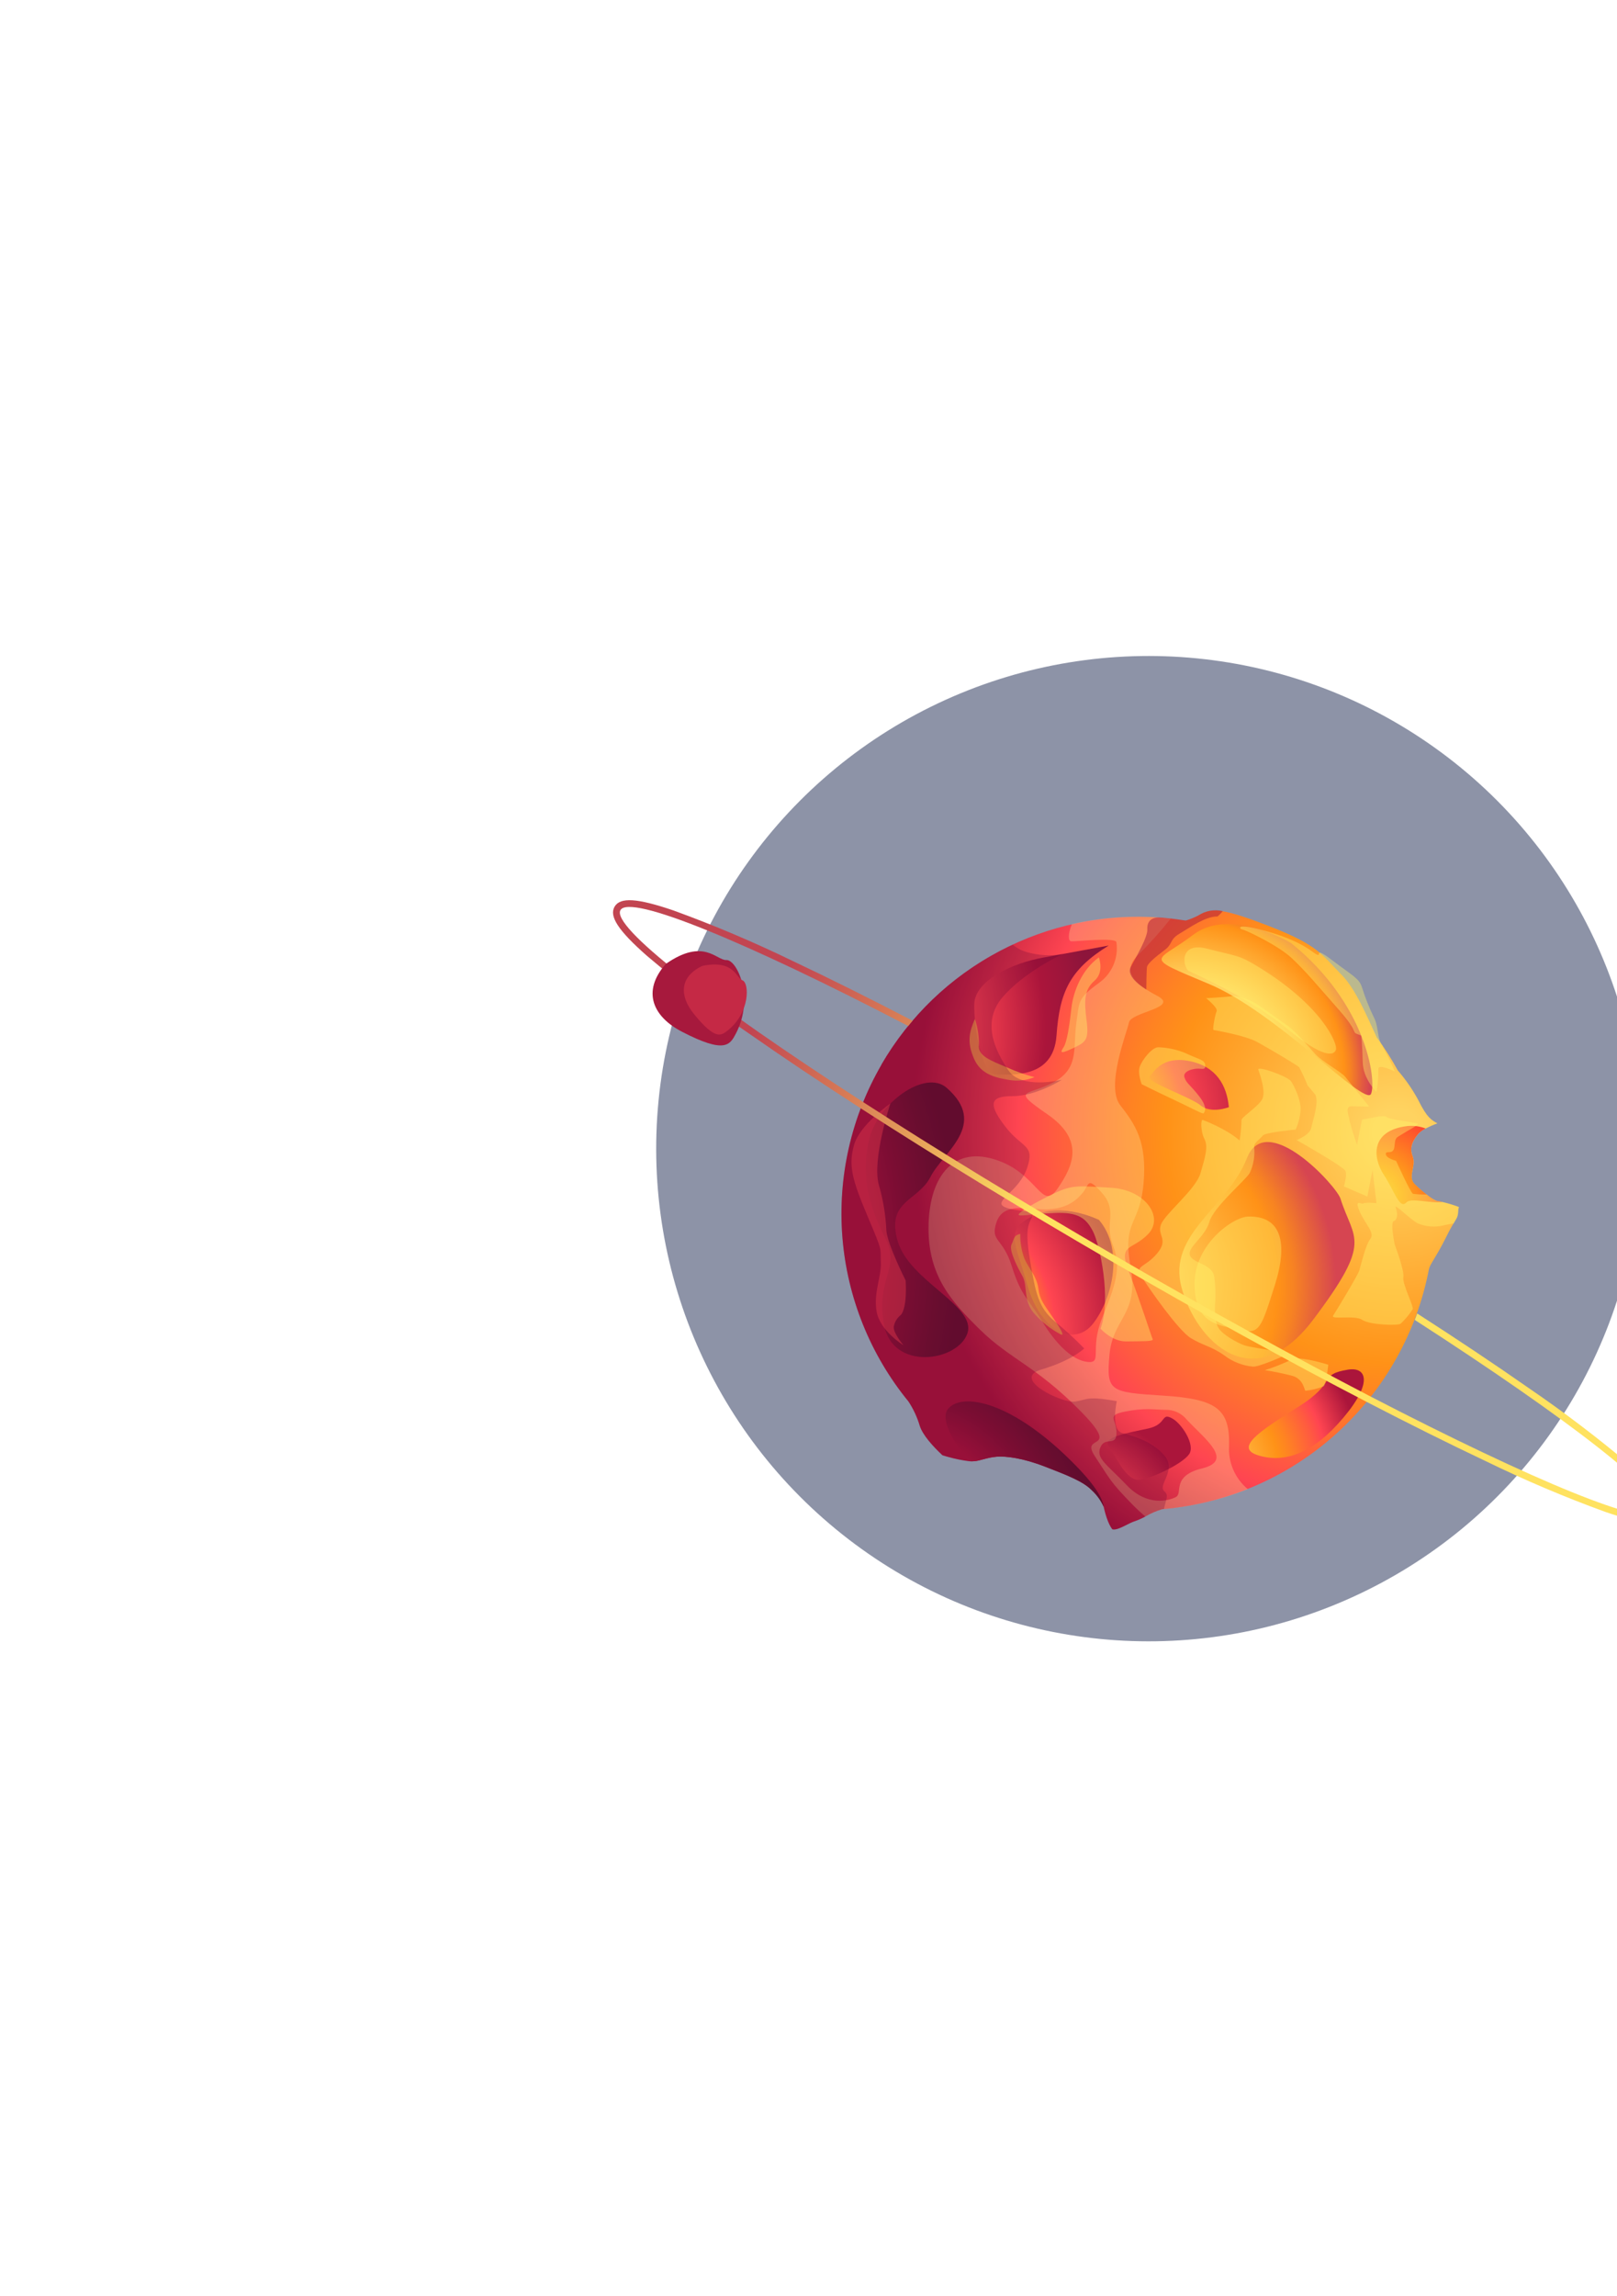
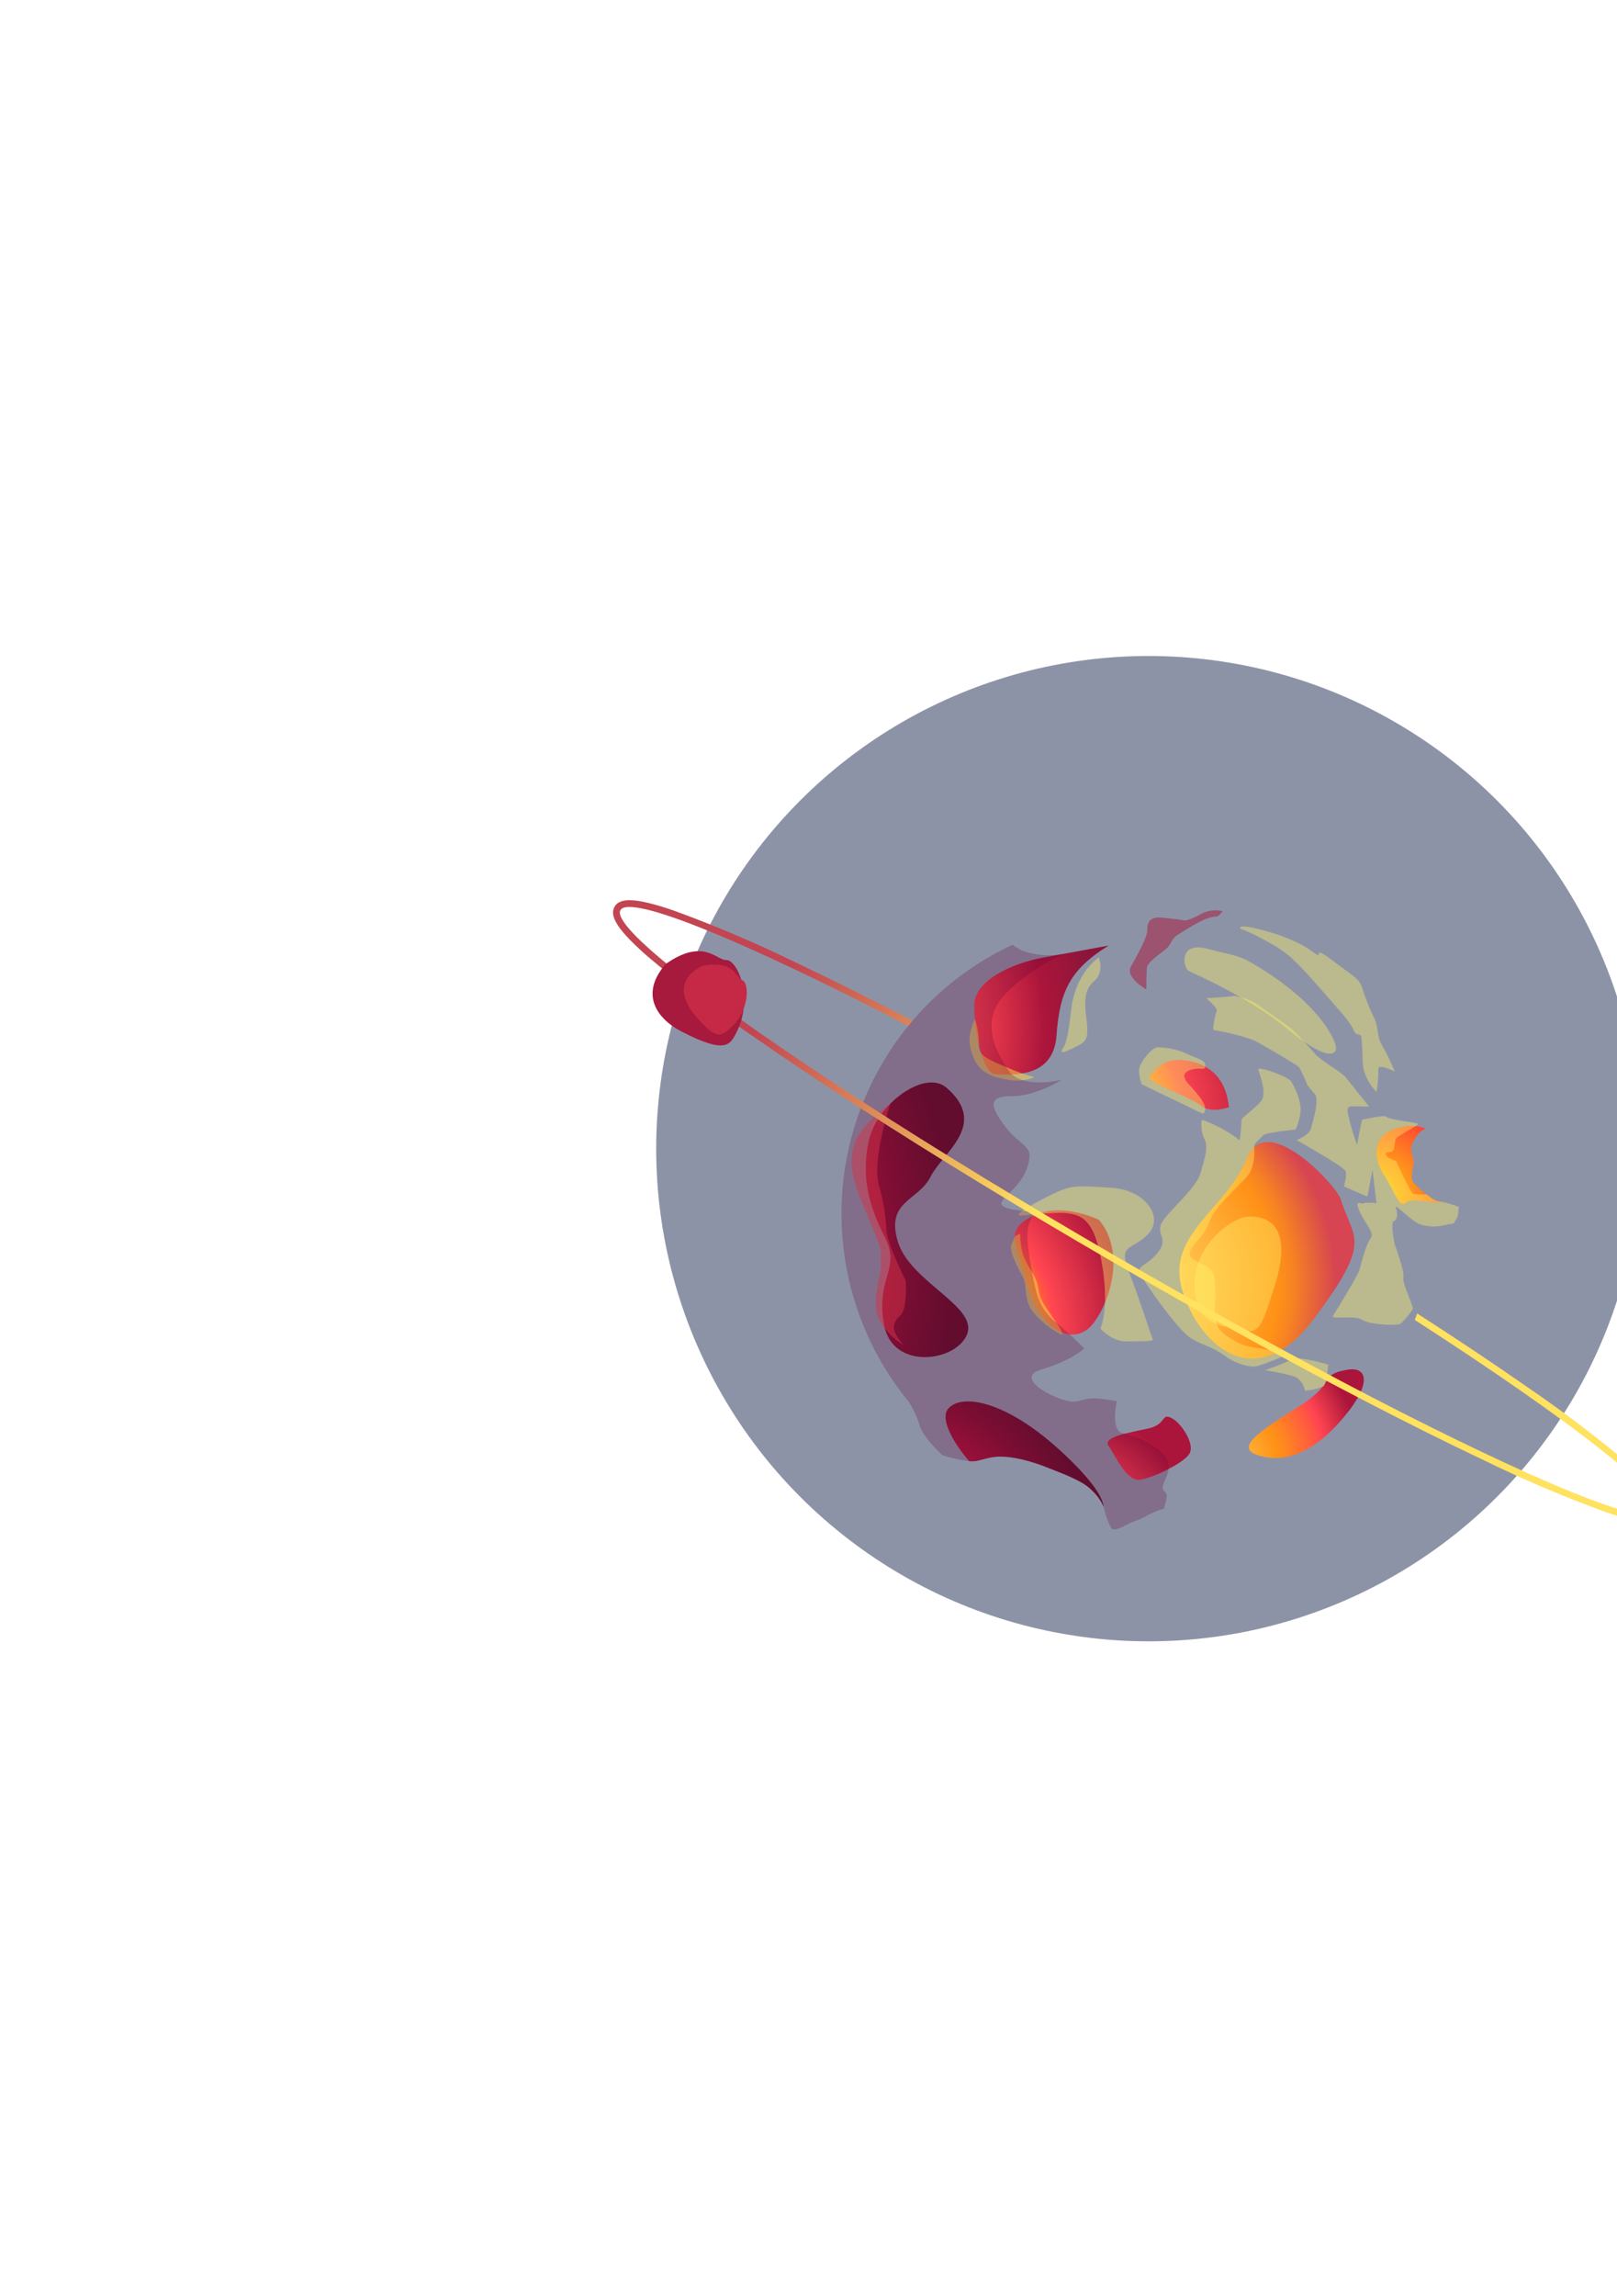
<svg xmlns="http://www.w3.org/2000/svg" width="742" height="1053" viewBox="0 0 742 1053" fill="none">
  <g filter="url(#filter0_f_111_847)">
    <circle cx="226" cy="226" r="226" transform="matrix(-0.995 -0.098 -0.098 0.995 774.09 324.104)" fill="#04113D" fill-opacity="0.45" />
  </g>
-   <path d="M404.485 488.325C390.601 512.274 384.348 539.887 386.56 567.482C388.772 595.077 399.345 621.341 416.868 642.772C419.124 646.199 420.865 649.939 422.035 653.872C423.385 658.201 428.193 663.458 432.462 667.438C433.502 667.772 434.486 668.05 435.342 668.277C438.432 669.145 441.583 669.779 444.768 670.175C445.598 670.238 446.431 670.225 447.259 670.138C449.601 669.97 453.204 668.401 457.426 668.088C461.647 667.775 469.317 668.677 479.614 672.673C489.911 676.669 496.989 679.405 500.942 683.425C503.299 685.586 505.186 688.208 506.486 691.129L506.501 691.295C506.536 691.367 506.552 691.445 506.548 691.525C506.925 693.157 508.388 699.034 510.476 701.434L511.169 701.477C513.678 701.563 518.316 698.326 520.863 697.649C522.46 697.08 524.009 696.387 525.498 695.578C527.932 694.153 530.525 693.02 533.224 692.203L534.109 692.11C563.599 689.461 591.422 677.275 613.367 657.397C635.311 637.519 650.181 611.032 655.724 581.947L655.812 581.796C656.156 579.886 659.151 576.348 663.703 567.182C665.155 564.253 666.2 562.412 666.977 561.112C668.574 558.357 668.97 558.138 669.096 555.135C669.13 554.621 669.229 554.112 669.389 553.622C666.944 552.677 664.432 551.91 661.875 551.33C660.288 550.97 659.27 550.829 659.03 550.779C657.408 550.035 655.9 549.063 654.554 547.892C652.579 546.386 650.71 544.747 648.959 542.986C645.763 539.517 650.017 534.891 648.197 530.289C646.377 525.687 649.06 522.26 650.844 519.995C651.808 518.993 652.95 518.179 654.212 517.594C655.949 516.692 657.741 515.903 659.579 515.229C656.791 513.613 654.838 512.682 650.872 504.659C648.243 499.755 645.072 495.16 641.42 490.962C638.54 485.71 635.316 480.653 631.769 475.826C627.293 466.205 622.132 453.74 615.798 447.283C606.329 437.64 605.097 433.648 582.469 424.79C572.078 420.762 565.586 418.681 561.056 417.939C559.165 417.494 557.204 417.436 555.29 417.769C553.377 418.102 551.55 418.819 549.921 419.877C548.051 420.873 546.083 421.672 544.049 422.262C541.765 421.903 539.479 421.588 537.208 421.325L532.971 420.889C532.832 420.901 532.693 420.895 532.555 420.871L532.035 420.839C506.589 419.004 481.14 424.351 458.584 436.271C436.029 448.191 417.274 466.205 404.454 488.262L404.485 488.325Z" fill="url(#paint0_radial_111_847)" />
  <path d="M615.111 549.755C621.193 568.994 630.212 568.613 602.609 605.219C575.007 641.824 548.655 614.848 542.142 590.354C535.629 565.86 563.357 553.77 572.157 531.242C580.956 508.715 613.265 543.881 615.111 549.755Z" fill="url(#paint1_radial_111_847)" />
  <path d="M563.889 507.796C562.951 497.803 558.155 489.119 545.797 486.665C533.438 484.212 529.562 491.436 527.486 493.779C525.409 496.121 546.157 503.035 550.949 507.003C555.74 510.972 563.889 507.796 563.889 507.796Z" fill="url(#paint2_radial_111_847)" />
-   <path d="M592.479 432.571C626.976 460.365 631.707 495.364 629.15 501.669C626.593 507.975 585.748 464.267 554.668 451.249C523.588 438.23 530.464 441.701 547.519 428.742C564.573 415.782 592.479 432.571 592.479 432.571Z" fill="url(#paint3_radial_111_847)" />
  <path d="M504.308 559.525C515.58 572.795 510.828 594.73 501.874 606.686C492.92 618.642 477.11 609.833 471.53 589.651C465.951 569.468 460.661 564.425 473.918 557.703C487.176 550.982 504.308 559.525 504.308 559.525Z" fill="url(#paint4_radial_111_847)" />
  <path d="M444.756 670.192C445.591 670.258 446.43 670.249 447.263 670.165C449.605 669.997 453.192 668.418 457.43 668.115C461.669 667.812 469.322 668.704 479.619 672.7C489.916 676.696 496.994 679.432 500.947 683.452C503.307 685.61 505.195 688.233 506.49 691.156L506.523 691.332C505.861 686.706 501.943 679.877 488.697 667.303C462.631 642.58 441.45 638.736 435.105 646.078C431.161 650.749 437.457 661.762 444.756 670.192Z" fill="url(#paint5_radial_111_847)" />
  <path d="M538.144 650.703C542.377 653.158 548.556 662.667 545.692 666.91C542.828 671.152 529.6 677.667 523.161 678.668C516.721 679.67 511.779 667.332 508.72 663.201C505.661 659.07 517.927 657.116 526.834 655.188C535.741 653.26 532.55 647.46 538.144 650.703Z" fill="url(#paint6_radial_111_847)" />
  <path d="M508.747 433.666C490.963 444.631 486.213 454.873 484.804 474.953C483.394 495.032 463.848 492.743 457.138 492.779C450.427 492.816 446.857 471.105 447.076 460.548C447.295 449.991 463.789 441.869 478.825 439.164L508.747 433.666Z" fill="url(#paint7_radial_111_847)" />
  <path d="M434.375 498.903C453.746 515.816 432.739 528.391 427.029 539.669C421.319 550.948 406.442 550.67 411.928 569.272C417.413 587.873 448.457 598.94 443.846 611.731C439.234 624.522 409.522 628.884 405.634 607.528C401.745 586.172 413.366 582.002 406.205 567.838C399.043 553.674 394.98 540.477 398.622 523.398C402.264 506.319 424.404 490.203 434.375 498.903Z" fill="url(#paint8_radial_111_847)" />
  <path d="M618.588 628.177C604.711 630.432 614.211 633.674 595.664 645.297C577.117 656.92 566.104 664.337 577.957 667.664C589.809 670.991 602.609 666.608 616.458 650.196C630.308 633.784 626.857 626.845 618.588 628.177Z" fill="url(#paint9_radial_111_847)" />
  <path d="M634.965 538.777C639.998 546.432 642.228 554.818 645.313 551.512C647.483 549.201 655.897 551.993 661.995 551.31C660.424 550.96 659.39 550.809 659.149 550.759C658.131 550.618 652.414 546.427 649.095 542.976C645.777 539.526 650.014 534.89 648.193 530.288C646.373 525.686 649.056 522.259 650.841 519.994C651.811 518.999 652.952 518.186 654.209 517.593C651.567 516.557 648.716 516.166 645.893 516.451C628.582 518.511 629.959 531.116 634.965 538.777Z" fill="url(#paint10_radial_111_847)" />
  <path opacity="0.4" d="M568.817 523.066C562.868 517.842 552.655 513.895 551.845 513.627C551.035 513.359 550.839 518.768 552.685 522.397C554.531 526.026 553.008 530.665 550.877 538.093C548.747 545.522 534.608 556.626 532.732 561.643C530.855 566.66 536.528 568.333 530.915 574.955C525.302 581.576 520.586 580.187 523.835 585.461C527.084 590.734 540.635 610.175 546.453 613.728C552.271 617.282 555.621 617.272 561.989 621.773C565.713 624.594 570.148 626.327 574.799 626.777C577.486 627.213 590.39 621.296 590.39 621.296C590.39 621.296 583.52 619.557 582.342 619.188C581.164 618.819 573.415 617.939 570.669 616.908C567.922 615.876 561.102 612.348 559.091 609.004C557.08 605.66 557.535 598.45 557.535 598.45C557.92 594.039 557.783 589.597 557.128 585.218C556.029 579.643 546.949 579.315 545.971 575.583C544.993 571.851 553.096 567.167 554.95 560.409C556.804 553.651 571.521 541.356 573.489 537.963C575.2 534.287 575.899 530.222 575.515 526.186C575.1 524.307 578.522 522.162 579.53 520.771C580.539 519.381 594.566 518.066 594.566 518.066C595.872 515.118 596.64 511.959 596.832 508.741C596.865 504.271 593.961 498.209 592.432 495.931C590.902 493.652 576.78 488.628 577.415 490.59C578.051 492.552 581.131 500.825 579.125 504.285C577.118 507.745 569.351 512.624 569.691 513.741C569.623 516.866 569.331 519.982 568.817 523.066Z" fill="#FFF46B" />
  <path opacity="0.4" d="M553.459 457.819C553.459 457.819 558.989 462.216 558.283 463.782C557.577 465.347 556.305 472.264 556.836 472.392C557.368 472.521 571.156 474.793 576.854 477.895C582.552 480.998 595.465 488.688 596.173 489.48C597.59 492.19 598.87 494.97 600.007 497.809L603.618 502.148C605.311 506.003 602.264 514.314 601.664 517.4C601.064 520.486 595.015 522.904 595.015 522.904C595.015 522.904 616.631 535.058 617.427 537.091C618.223 539.124 616.686 544.136 616.686 544.136L627.446 548.804L629.822 536.58L631.627 551.813C631.627 551.813 626.394 551.314 625.615 551.962C624.835 552.61 621.332 549.478 623.818 555.409C626.304 561.34 631.069 565.315 628.83 568.17C626.592 571.024 624.399 580.571 623.726 582.739C623.052 584.908 613.162 601.304 611.754 603.383C610.346 605.462 621.73 603.018 625.075 605.339C628.42 607.661 641.435 608.093 642.722 607.111C644.842 605.114 646.711 602.867 648.287 600.417C648.789 599.204 643.405 588.787 643.966 585.768C644.527 582.749 640.017 570.864 640.017 570.864C640.017 570.864 637.85 560.629 639.556 560.047C641.263 559.465 641.504 556.688 640.496 554.015C639.487 551.342 646.85 559.159 650.686 561.137C654.346 562.626 658.376 562.948 662.226 562.06C662.692 561.837 664.744 561.59 667.107 561.075C668.705 558.32 669.101 558.101 669.226 555.099C669.246 554.581 669.339 554.068 669.503 553.576C667.057 552.63 664.546 551.864 661.989 551.284C660.418 550.934 659.384 550.783 659.143 550.733C657.527 549.992 656.025 549.023 654.684 547.856C652.578 547.899 650.471 547.794 648.379 547.543C647.266 547.1 640.616 532.402 640.616 532.402C640.616 532.402 635.954 531.27 635.921 529.275C635.888 527.281 639.383 530.116 639.873 525.866C640.362 521.616 640.26 522.14 643.355 520.209C646.451 518.278 650.896 516.03 650.611 515.439C650.326 514.847 637.502 513.582 636.277 512.288C635.052 510.995 625.572 513.757 625.223 513.352C624.874 512.948 622.737 525.109 622.737 525.109C621.356 521.354 620.173 517.528 619.192 513.649C619.152 512.054 616.767 507.304 620.268 507.382L628.263 507.529C628.263 507.529 619.155 496.142 617.286 493.868C615.417 491.595 606.406 486.773 603.279 483.187C600.152 479.6 594.296 472.86 590.928 470.502C587.559 468.144 578.642 461.806 576.58 460.408C574.517 459.01 567.675 456.411 565.656 456.835C563.638 457.258 553.459 457.819 553.459 457.819Z" fill="#FFF46B" />
  <path opacity="0.4" d="M609.509 625.917C609.308 628.045 608.408 634.976 607.418 635.793C604.734 636.875 601.912 637.573 599.033 637.866C598.528 637.731 598.224 632.526 593.13 631.054C588.944 629.956 584.703 629.078 580.426 628.422C584.623 627.081 588.723 625.454 592.699 623.554C596.027 621.646 609.509 625.917 609.509 625.917Z" fill="#FFF46B" />
  <path opacity="0.4" d="M577.002 443.191C606.745 461.224 613.99 478.804 613.015 481.493C612.039 484.181 607.391 485.616 590.371 471.616C573.351 457.615 548.528 446.812 545.673 445.426C542.819 444.04 540.518 431.595 554.139 435.162C567.761 438.729 568.046 437.772 577.002 443.191Z" fill="#FFF46B" />
  <path opacity="0.4" d="M552.159 510.689C550.72 510.461 547.176 508.405 538.198 504.186C529.219 499.967 523.897 497.262 523.897 497.262C523.897 497.262 521.99 492.385 522.98 489.323C523.97 486.261 528.786 480.008 531.741 480.331C536.121 480.501 540.431 481.479 544.456 483.215C549.2 485.562 552.67 486.003 552.989 488.163C553.307 490.323 552.722 490.365 550.291 490.145C547.86 489.925 542.597 491.182 543.512 494.093C544.428 497.003 546.102 497.368 550.497 503.104C554.892 508.84 552.159 510.689 552.159 510.689Z" fill="#FFF46B" />
-   <path opacity="0.3" d="M537.207 421.326C532.662 427.052 527.783 432.504 522.597 437.656C514.338 445.279 520.595 451.287 531.037 456.736C541.479 462.186 519.088 464.104 518.067 468.922C517.046 473.74 507.29 498.227 514.02 506.865C520.749 515.504 526.497 523.551 524.731 542.93C522.965 562.309 514.899 559.382 518.814 581.157C522.728 602.933 510.609 604.479 509.112 621.343C507.614 638.207 509.178 638.53 533.703 640.093C558.227 641.656 564.475 646.132 563.978 663.284C563.779 667.009 564.453 670.73 565.946 674.149C567.44 677.567 569.712 680.59 572.581 682.975C560.024 687.978 546.796 691.093 533.327 692.219C530.619 693.023 528.02 694.154 525.584 695.584C524.089 694.291 522.159 692.588 519.752 690.159C509.159 679.281 509.699 678.853 502.432 667.928C495.166 657.002 515.403 666.965 495.474 646.834C475.545 626.702 463.356 623.18 449.977 610.102C436.597 597.023 425.995 585.308 426.081 563.137C426.167 540.965 436.381 525.52 456.406 531.746C476.431 537.971 477.841 555.938 485.277 545.166C492.713 534.395 497.652 522.782 480.538 510.994C463.424 499.207 471.443 502.757 483.408 496.408C495.372 490.058 492.358 480.432 493.84 469.709C495.322 458.987 494.406 458.051 504.167 450.895C507.122 448.839 509.447 446.001 510.882 442.699C512.317 439.397 512.806 435.761 512.294 432.198C512.269 429.803 494.284 431.787 491.643 431.736C490.06 431.716 490.03 428.13 491.898 423.826C506.755 420.47 522.07 419.625 537.207 421.326ZM512.32 657.186C512.3 663.684 507.13 658.666 504.961 663.76C502.792 668.855 507.771 671.495 517.094 681.234C526.418 690.973 536.201 688.386 539.591 686.603C542.981 684.821 537.29 676.986 551.717 673.434C566.145 669.882 553.287 660.316 544.679 651.239C543.505 649.741 541.994 648.541 540.269 647.736C538.545 646.931 536.654 646.543 534.752 646.605C529.302 646.519 525.296 645.61 516.337 647.395C507.378 649.181 512.34 650.689 512.32 657.186ZM457.338 560.366C454.148 569.739 460.108 567.202 464.348 580.907C468.589 594.611 472.262 596.135 478.299 606.123C484.336 616.11 491.861 623.841 498.99 624.631C506.118 625.421 499.859 619.03 505.727 604.498C511.595 589.967 514.861 581.626 510.691 571.128C506.522 560.629 513.37 555.555 505.329 546.739C498.469 539.215 500.126 543.52 496.242 547.777C492.359 552.035 487.925 554.379 480.243 554.66C472.56 554.941 460.635 550.965 457.338 560.366Z" fill="#FFE69F" />
  <path opacity="0.5" d="M468.171 565.908C464.965 566.675 465.473 568.159 464.173 570.75C462.873 573.34 466.729 580.896 469.196 585.312C471.663 589.728 469.413 596.549 474.509 602.354C477.983 606.323 482.163 609.615 486.836 612.062C487.948 612.505 488.216 611.695 483.534 604.827C478.853 597.96 477.118 596.191 476.456 590.869C475.794 585.547 472.199 581.913 470.106 577.355C468.745 573.696 468.088 569.812 468.171 565.908Z" fill="#FFDB45" />
  <path opacity="0.5" d="M447.345 467.324C444.751 473.384 443.618 478.046 447.03 485.749C450.442 493.451 458.15 494.442 463.693 495.412C467.426 495.926 471.229 495.454 474.722 494.042C470.466 492.924 466.308 491.459 462.292 489.661C454.553 486.363 448.689 484.398 449.174 479.226C449.263 475.182 448.644 471.154 447.345 467.324Z" fill="#FFDB45" />
  <path opacity="0.4" d="M504.218 439.117C496.495 444.694 492.489 454.582 491.622 462.541C490.755 470.5 489.59 477.928 488.109 480.211C486.627 482.494 486.053 483.755 492.032 480.915C498.011 478.075 499.812 477.369 498.623 468.195C497.434 459.021 497.498 453.918 502.196 449.841C506.895 445.765 504.218 439.117 504.218 439.117Z" fill="#FFF46B" />
  <path opacity="0.4" d="M504.978 609.385C510.091 595.807 504.68 570.807 501.515 564.73C498.351 558.652 494.746 555.888 483.949 556.316C473.152 556.743 467.145 558.198 467.437 556.998C467.729 555.798 475.018 551.473 483.57 547.409C492.121 543.345 494.387 543.851 509.99 544.774C525.593 545.697 534.28 558.277 526.868 565.987C519.456 573.697 512.875 570.105 518.018 583.3C523.16 596.495 528.353 613.086 528.952 614.219C529.552 615.353 523.241 615.127 516.762 615.23C510.282 615.334 504.978 609.385 504.978 609.385Z" fill="#FFF46B" />
  <path opacity="0.4" d="M624.61 474.93C618.821 472.874 624.946 475.124 614.492 463.271C604.037 451.417 599.105 445.37 592.705 439.414C586.305 433.458 571.586 426.56 570.147 426.332C568.708 426.104 567.031 423.538 577.066 426.012C587.101 428.487 595.926 431.809 602.273 436.5C608.621 441.192 600.983 432.61 610.98 440.181C620.978 447.751 623.592 448.662 624.956 452.774C626.429 457.506 628.255 462.121 630.417 466.58C632.588 470.578 631.901 475.903 633.965 478.963C636.234 483.015 638.27 487.193 640.063 491.478C640.063 491.478 632.167 487.482 632.497 490.435C632.533 493.908 632.243 497.377 631.629 500.795C631.629 500.795 625.456 494.836 625.31 487.075C625.165 479.314 624.61 474.93 624.61 474.93Z" fill="#FFF46B" />
  <path opacity="0.5" d="M526.471 426.21C526.777 429.552 521.507 438.639 518.885 443.471C516.263 448.302 526.013 453.822 526.013 453.822C526.013 453.822 526.08 444.882 526.335 443.437C526.589 441.991 530.147 438.914 534.288 435.838C538.428 432.762 536.481 431.05 541.268 428.214C546.054 425.379 553.194 420.227 558.651 420.339C559.562 419.618 560.382 418.789 561.092 417.871C559.204 417.426 557.245 417.369 555.334 417.704C553.423 418.039 551.599 418.758 549.975 419.818C548.104 420.813 546.136 421.612 544.102 422.204C541.836 421.855 539.55 421.539 537.278 421.276L533.042 420.84L532.625 420.823L532.088 420.781C527.894 420.66 526.308 423.085 526.471 426.21Z" fill="#AB153B" />
  <path opacity="0.5" d="M415.586 587.307C416.326 601.204 413.189 603.246 413.189 603.246C411.548 604.579 410.453 606.467 410.111 608.553C409.923 611.587 414.583 616.983 414.583 616.983C414.583 616.983 403.868 610.455 402.282 601.656C400.695 592.858 404.554 585.623 404.181 578.718C403.809 571.814 405.44 575.116 398.122 557.854C390.805 540.592 389.293 534.373 391.922 525.079C394.551 515.785 408.575 506.118 408.575 506.118C408.575 506.118 400.042 531.785 403.269 543.444C405.264 550.317 406.429 557.405 406.738 564.556C407.385 571.104 415.586 587.307 415.586 587.307Z" fill="#FF4551" />
  <path opacity="0.4" d="M572.631 557.981C588.097 557.478 591.127 570.211 584.954 589.526C578.781 608.841 578.105 612.175 568.977 609.956C559.848 607.738 548.41 607.838 548.14 589.299C547.871 570.759 565.814 558.203 572.631 557.981Z" fill="#FFF46B" />
  <path opacity="0.25" d="M404.483 488.325C390.598 512.274 384.345 539.887 386.558 567.482C388.77 595.076 399.343 621.341 416.865 642.772C419.122 646.199 420.863 649.939 422.033 653.872C423.383 658.201 428.191 663.458 432.459 667.438C433.5 667.772 434.483 668.05 435.339 668.277C438.43 669.145 441.581 669.779 444.766 670.175C445.596 670.238 446.429 670.225 447.257 670.138C449.599 669.97 453.202 668.401 457.424 668.088C461.645 667.775 469.315 668.677 479.612 672.673C489.909 676.669 496.987 679.404 500.94 683.425C503.297 685.586 505.184 688.208 506.483 691.129L506.499 691.295C506.534 691.366 506.55 691.445 506.546 691.524C506.923 693.157 508.386 699.034 510.474 701.434L511.167 701.477C513.676 701.562 518.313 698.326 520.861 697.649C522.457 697.08 524.007 696.387 525.496 695.578C527.929 694.152 530.523 693.019 533.222 692.203L534.107 692.11C535.142 687.188 536.404 685.788 534.207 683.885C531.103 681.187 540.133 674.326 534.297 667.552C528.461 660.778 520.225 658.763 514.89 657.241C509.556 655.718 512.464 642.613 512.464 642.613C498.708 640.247 499.464 641.808 493.468 642.82C487.472 643.831 463.67 632.273 477.813 628.13C491.955 623.986 497.518 618.458 497.518 618.458C493.355 614.175 488.959 610.127 484.348 606.331C476.411 599.776 475.21 593.176 472.613 577.799C470.016 562.421 472.429 560.97 473.789 557.696C475.149 554.422 466.487 556.199 460.942 553.568C455.398 550.936 467.642 546.544 471.326 535.662C475.01 524.78 469.042 526.751 461.384 516.811C453.726 506.87 453.673 502.665 464.491 502.743C474.98 502.81 486.52 495.721 487.202 495.241C486.469 495.422 468.622 499.685 462.76 490.943C456.898 482.202 450.097 468.965 460.084 457.316C469.761 446.049 486.5 438.046 487.539 437.571C482.209 438.499 476.739 438.225 471.528 436.771C469.02 436.118 466.686 434.926 464.688 433.276C439.432 444.991 418.407 464.215 404.483 488.325Z" fill="#600035" />
  <path d="M308.946 417.547C327.687 424.36 346.061 432.145 363.991 440.872C380.677 448.752 399.101 457.933 418.766 468.147C418.082 468.94 417.398 469.733 416.754 470.571C342.075 431.753 289.031 409.97 284.716 417.412C280.4 424.853 325.559 459.884 396.07 505.465C429.546 527.124 468.805 551.08 511.15 575.637C553.495 600.193 593.811 622.249 629.11 640.609C703.793 679.228 756.598 701.074 760.943 693.582C765.287 686.091 719.941 650.995 649.207 605.374C649.599 604.389 649.964 603.411 650.312 602.424C668.944 614.419 686.096 625.869 701.19 636.418C717.675 647.65 733.564 659.733 748.791 672.619C761.892 684.167 766.178 690.67 763.597 695.122C761.015 699.573 753.222 699.116 736.712 693.447C717.944 686.634 699.551 678.829 681.61 670.067C665.034 662.228 646.745 653.125 627.221 643.015C591.142 624.337 550.927 602.183 509.59 578.211C468.253 554.239 429.044 530.312 394.886 508.281C376.422 496.383 359.437 485.03 344.411 474.52C327.918 463.312 312.031 451.237 296.817 438.346C283.717 426.798 279.44 420.278 282.011 415.843C284.583 411.409 292.417 411.912 308.946 417.547Z" fill="url(#paint11_radial_111_847)" />
  <path d="M305.537 442.079C294.32 454.765 299.675 466.355 312.995 473.227C332.73 483.437 334.948 479.224 337.669 474.068C346.312 457.577 338.177 440.021 333.27 440.317C328.726 440.488 322.921 429.984 305.537 442.079Z" fill="#A7193D" />
  <path d="M322.372 442.971C311.611 447.977 311.803 456.922 318.433 465.07C328.249 477.159 330.855 475.074 334.047 472.525C344.221 464.354 343.916 450.797 340.68 449.611C337.714 448.448 336.928 440.074 322.372 442.971Z" fill="#C52945" />
  <defs>
    <filter id="filter0_f_111_847" x="0.927" y="0.746" width="1052.03" height="1052.03" filterUnits="userSpaceOnUse" color-interpolation-filters="sRGB">
      <feFlood flood-opacity="0" result="BackgroundImageFix" />
      <feBlend mode="normal" in="SourceGraphic" in2="BackgroundImageFix" result="shape" />
      <feGaussianBlur stdDeviation="150" result="effect1_foregroundBlur_111_847" />
    </filter>
    <radialGradient id="paint0_radial_111_847" cx="0" cy="0" r="1" gradientUnits="userSpaceOnUse" gradientTransform="translate(641.143 519.307) rotate(-149.89) scale(271.78 271.78)">
      <stop offset="0.04" stop-color="#FFD360" />
      <stop offset="0.39" stop-color="#FF9217" />
      <stop offset="0.45" stop-color="#FF8322" />
      <stop offset="0.58" stop-color="#FF5B40" />
      <stop offset="0.64" stop-color="#FF4551" />
      <stop offset="0.82" stop-color="#AB153B" />
    </radialGradient>
    <radialGradient id="paint1_radial_111_847" cx="0" cy="0" r="1" gradientUnits="userSpaceOnUse" gradientTransform="translate(510.083 589.203) rotate(-149.89) scale(115.687 115.687)">
      <stop offset="0.17" stop-color="#FFD360" />
      <stop offset="0.66" stop-color="#FF9217" />
      <stop offset="0.72" stop-color="#F78322" />
      <stop offset="0.83" stop-color="#E25B40" />
      <stop offset="0.89" stop-color="#D64551" />
    </radialGradient>
    <radialGradient id="paint2_radial_111_847" cx="0" cy="0" r="1" gradientUnits="userSpaceOnUse" gradientTransform="translate(490.699 513.05) rotate(-149.89) scale(94.037 94.037)">
      <stop offset="0.39" stop-color="#FF9217" />
      <stop offset="0.43" stop-color="#FF8322" />
      <stop offset="0.52" stop-color="#FF5B40" />
      <stop offset="0.56" stop-color="#FF4551" />
      <stop offset="0.78" stop-color="#D22B45" />
    </radialGradient>
    <radialGradient id="paint3_radial_111_847" cx="0" cy="0" r="1" gradientUnits="userSpaceOnUse" gradientTransform="translate(546.753 493.346) rotate(-149.89) scale(92.211 92.211)">
      <stop offset="0.47" stop-color="#FFD360" />
      <stop offset="0.76" stop-color="#FF9217" />
      <stop offset="0.79" stop-color="#F78322" />
      <stop offset="0.85" stop-color="#E25B40" />
      <stop offset="0.89" stop-color="#D64551" />
    </radialGradient>
    <radialGradient id="paint4_radial_111_847" cx="0" cy="0" r="1" gradientUnits="userSpaceOnUse" gradientTransform="translate(419.289 611.227) rotate(-149.89) scale(127.628 127.628)">
      <stop offset="0.39" stop-color="#FF9217" />
      <stop offset="0.42" stop-color="#FF8322" />
      <stop offset="0.48" stop-color="#FF5B40" />
      <stop offset="0.51" stop-color="#FF4551" />
      <stop offset="0.77" stop-color="#AB153B" />
    </radialGradient>
    <radialGradient id="paint5_radial_111_847" cx="0" cy="0" r="1" gradientUnits="userSpaceOnUse" gradientTransform="translate(411.264 707.625) rotate(-149.89) scale(92.852 92.852)">
      <stop offset="0.38" stop-color="#FF4551" />
      <stop offset="0.55" stop-color="#AB153B" />
      <stop offset="0.73" stop-color="#851233" />
      <stop offset="0.88" stop-color="#6C112E" />
      <stop offset="0.96" stop-color="#63102C" />
    </radialGradient>
    <radialGradient id="paint6_radial_111_847" cx="0" cy="0" r="1" gradientUnits="userSpaceOnUse" gradientTransform="translate(490.102 705.175) rotate(-149.89) scale(73.785 73.785)">
      <stop offset="0.45" stop-color="#FF4551" />
      <stop offset="0.79" stop-color="#AB153B" />
    </radialGradient>
    <radialGradient id="paint7_radial_111_847" cx="0" cy="0" r="1" gradientUnits="userSpaceOnUse" gradientTransform="translate(370.063 472.047) rotate(-149.89) scale(136.948 136.948)">
      <stop offset="0.54" stop-color="#FF4551" />
      <stop offset="0.8" stop-color="#AB153B" />
      <stop offset="0.89" stop-color="#9C153B" />
      <stop offset="0.96" stop-color="#8D153B" />
    </radialGradient>
    <radialGradient id="paint8_radial_111_847" cx="0" cy="0" r="1" gradientUnits="userSpaceOnUse" gradientTransform="translate(213.666 575.616) rotate(-149.89) scale(235.8 235.8)">
      <stop offset="0.38" stop-color="#FF4551" />
      <stop offset="0.77" stop-color="#AB153B" />
      <stop offset="0.85" stop-color="#851233" />
      <stop offset="0.92" stop-color="#6C112E" />
      <stop offset="0.96" stop-color="#63102C" />
    </radialGradient>
    <radialGradient id="paint9_radial_111_847" cx="0" cy="0" r="1" gradientUnits="userSpaceOnUse" gradientTransform="translate(552.368 672.735) rotate(-149.89) scale(87.901 87.901)">
      <stop offset="0.04" stop-color="#FFD360" />
      <stop offset="0.39" stop-color="#FF9217" />
      <stop offset="0.45" stop-color="#FF8322" />
      <stop offset="0.58" stop-color="#FF5B40" />
      <stop offset="0.64" stop-color="#FF4551" />
      <stop offset="0.82" stop-color="#AB153B" />
    </radialGradient>
    <radialGradient id="paint10_radial_111_847" cx="0" cy="0" r="1" gradientUnits="userSpaceOnUse" gradientTransform="translate(630.142 548.797) rotate(-149.89) scale(83.008 83.008)">
      <stop offset="0.04" stop-color="#F5CF26" />
      <stop offset="0.15" stop-color="#FFA917" />
      <stop offset="0.48" stop-color="#FF4430" />
      <stop offset="0.8" stop-color="#EB1C29" />
    </radialGradient>
    <radialGradient id="paint11_radial_111_847" cx="0" cy="0" r="1" gradientUnits="userSpaceOnUse" gradientTransform="translate(668.467 651.2) rotate(-149.89) scale(527.852 527.852)">
      <stop offset="0.41" stop-color="#FFE260" />
      <stop offset="0.7" stop-color="#C24551" />
    </radialGradient>
  </defs>
</svg>